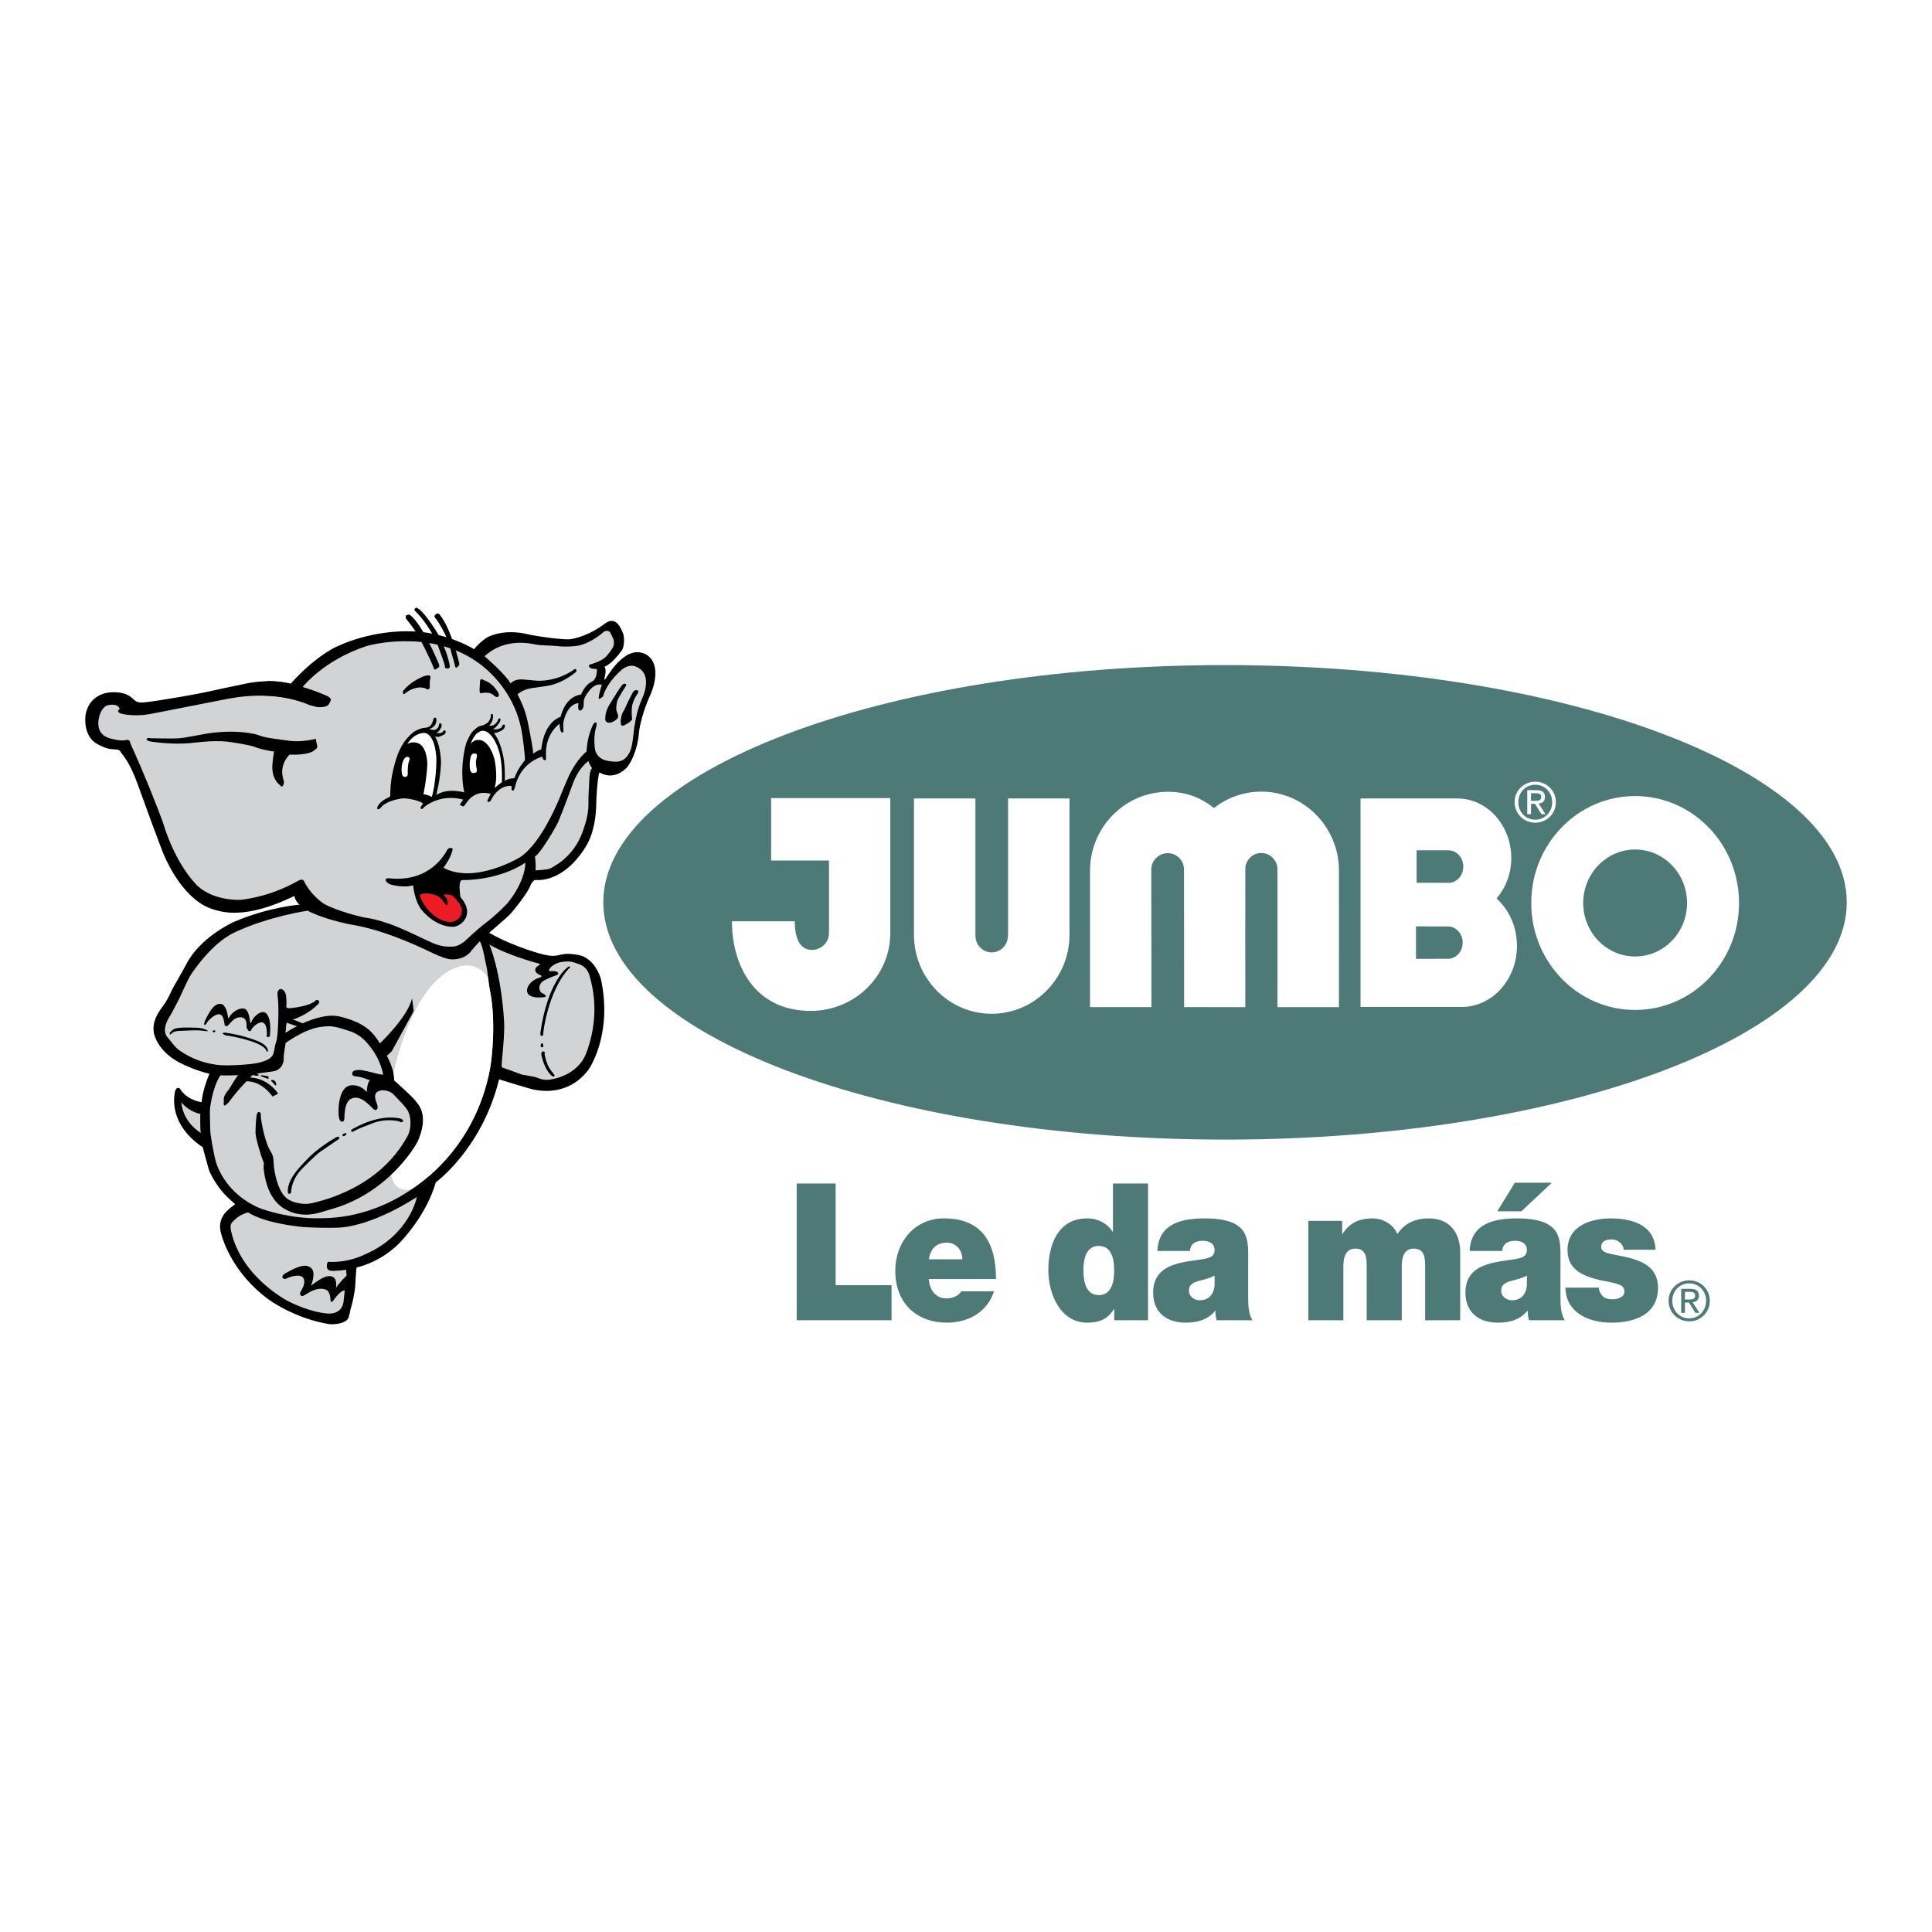
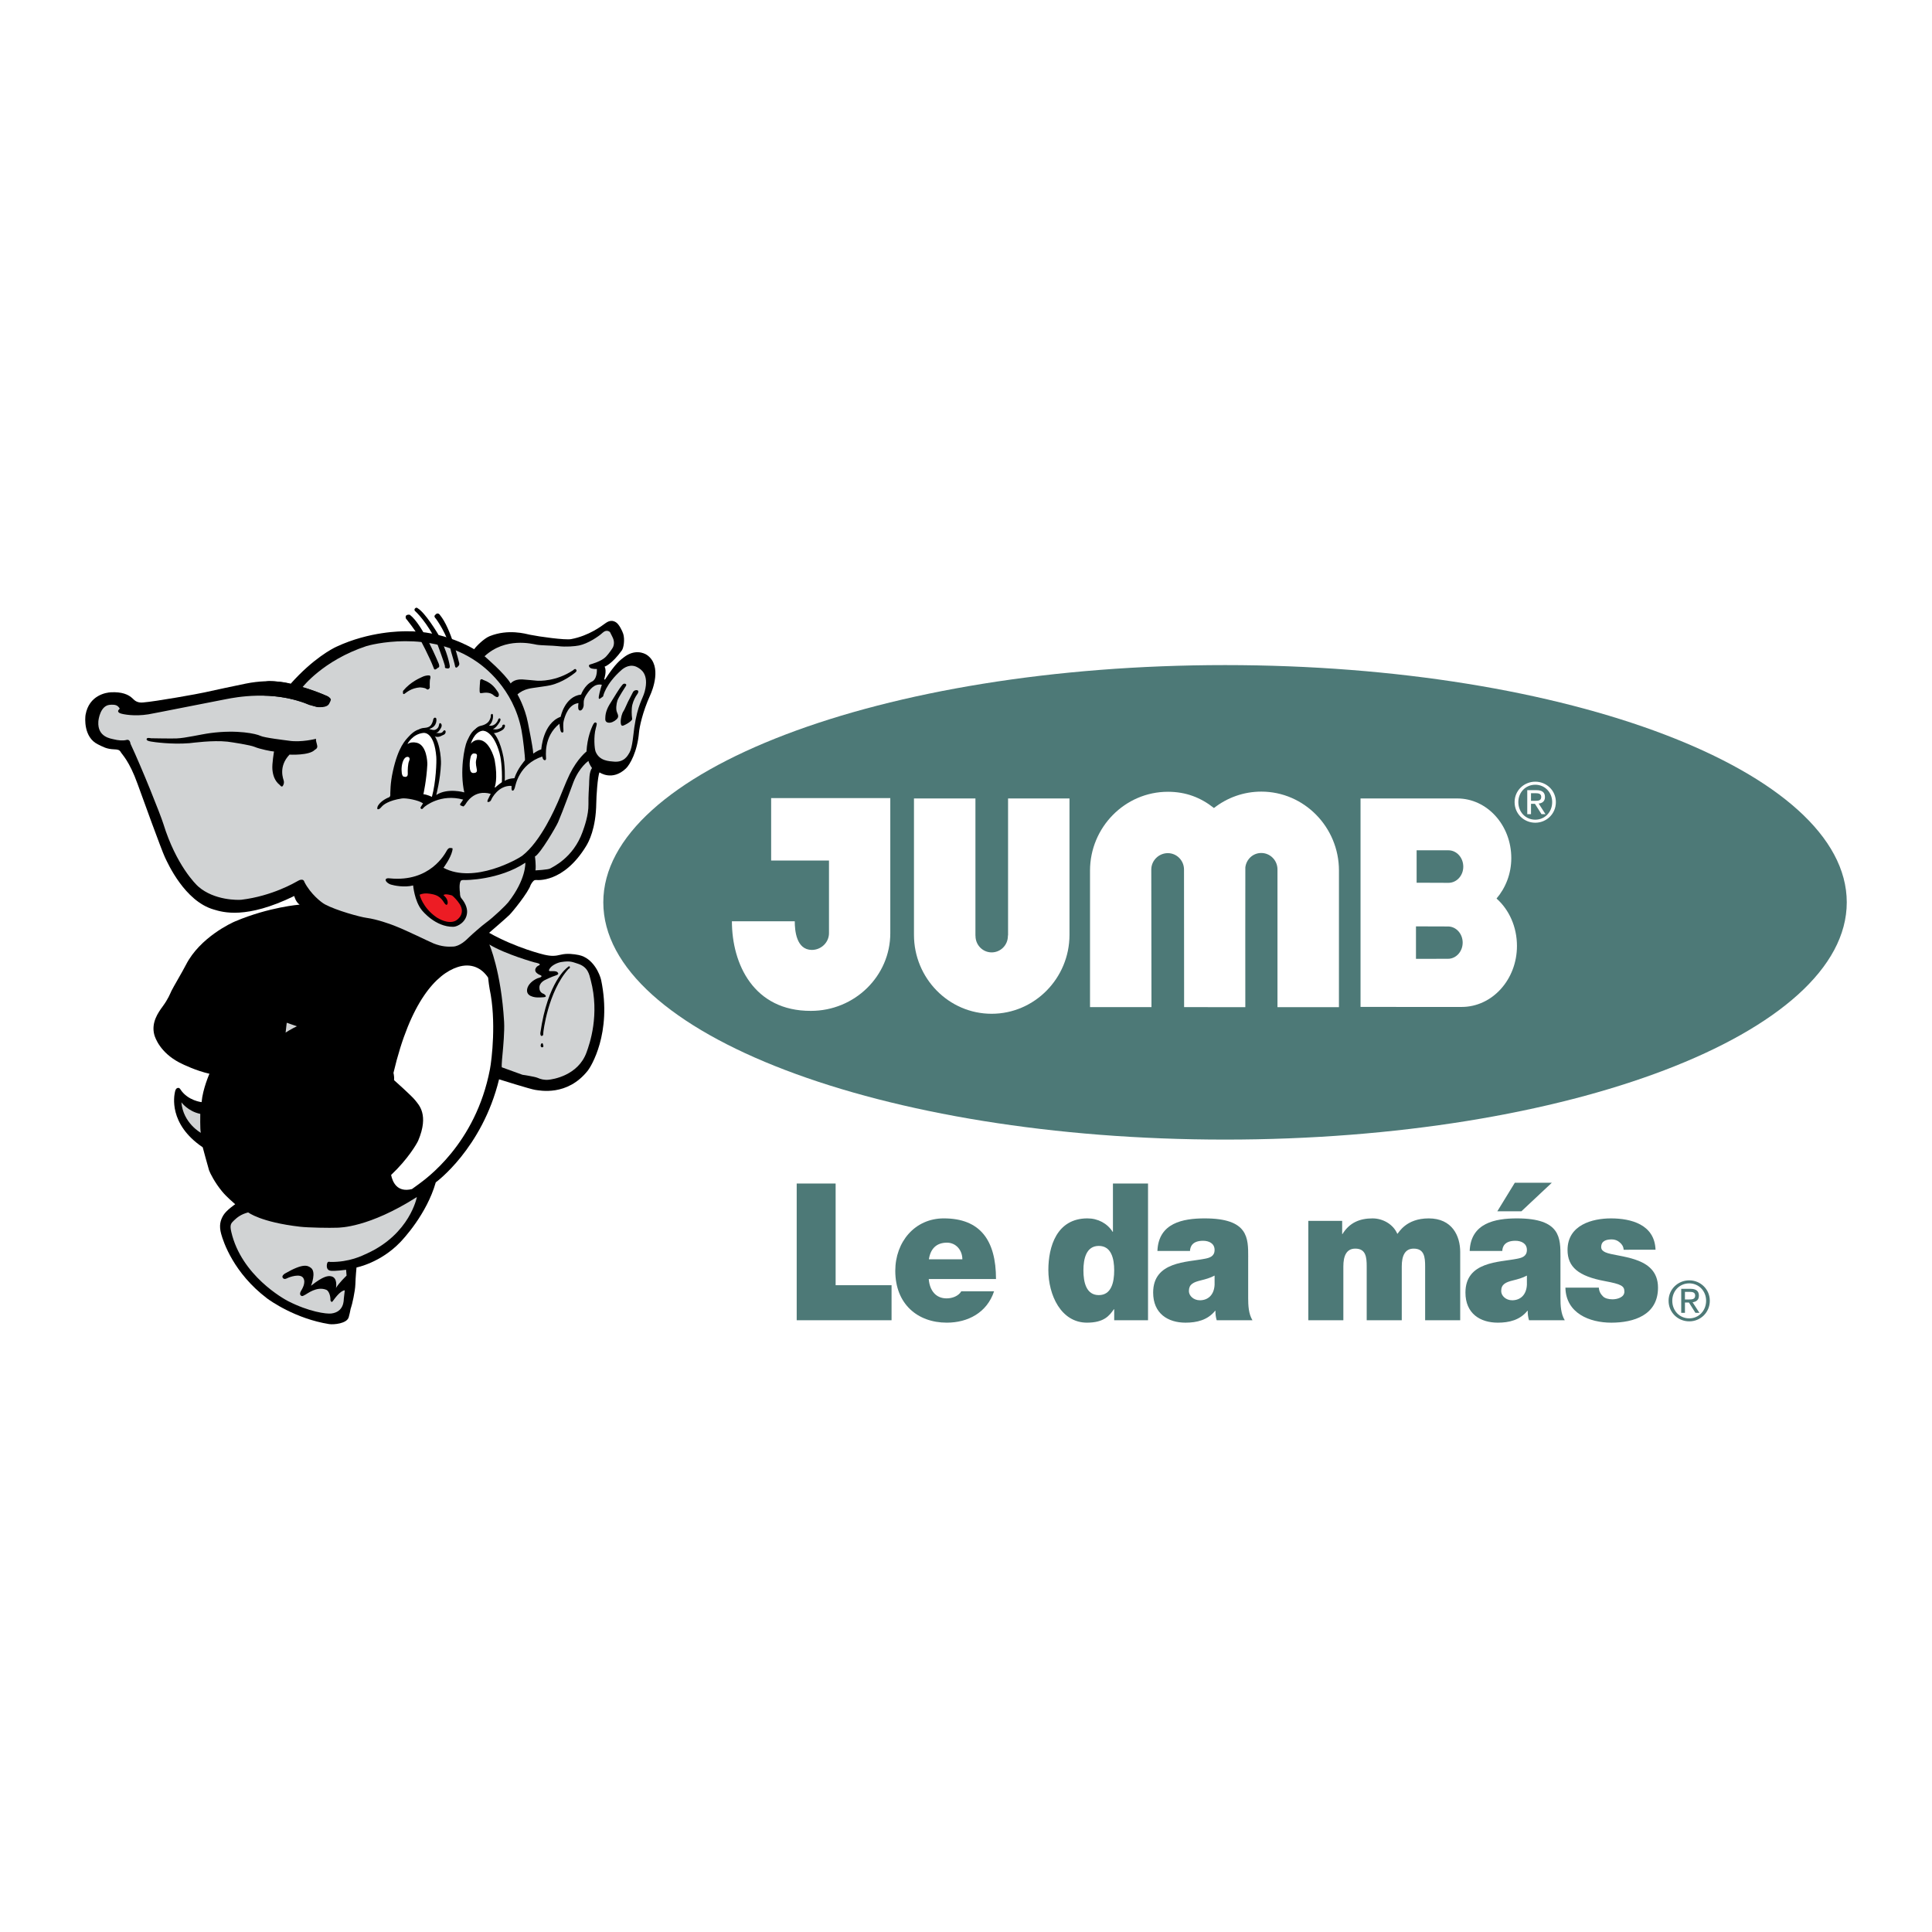
<svg xmlns="http://www.w3.org/2000/svg" version="1.0" id="Layer_1" x="0px" y="0px" width="192.756px" height="192.756px" viewBox="0 0 192.756 192.756" enable-background="new 0 0 192.756 192.756" xml:space="preserve">
  <g>
    <polygon fill-rule="evenodd" clip-rule="evenodd" fill="#FFFFFF" points="0,0 192.756,0 192.756,192.756 0,192.756 0,0  " />
    <polygon fill-rule="evenodd" clip-rule="evenodd" fill="#4D7977" points="79.487,131.721 88.951,131.721 88.951,128.225    83.371,128.225 83.371,118.08 79.487,118.08 79.487,131.721  " />
    <path fill-rule="evenodd" clip-rule="evenodd" fill="#4D7977" d="M92.676,125.641c0.159-1.066,0.764-1.66,1.803-1.66   c0.899,0,1.536,0.746,1.536,1.66H92.676L92.676,125.641L92.676,125.641z M99.371,127.611c0-3.859-1.569-6.053-5.208-6.053   c-2.895,0-4.841,2.35-4.841,5.232c0,3.303,2.213,5.172,5.142,5.172c2.086,0,4.005-0.986,4.715-3.131H95.91   c-0.281,0.477-0.896,0.709-1.465,0.709c-1.096,0-1.694-0.805-1.784-1.93H99.371L99.371,127.611z" />
    <path fill-rule="evenodd" clip-rule="evenodd" fill="#4D7977" d="M114.538,118.08h-3.5v4.814h-0.033   c-0.531-0.842-1.466-1.336-2.511-1.336c-3.068,0-3.899,2.826-3.899,5.152c0,2.484,1.255,5.252,3.852,5.252   c1.711,0,2.241-0.705,2.682-1.334h0.035v1.092h3.375V118.08L114.538,118.08L114.538,118.08z M111.163,126.746   c0,1.189-0.282,2.467-1.534,2.467c-1.255,0-1.536-1.277-1.536-2.467c0-1.164,0.281-2.441,1.536-2.441   C110.881,124.305,111.163,125.582,111.163,126.746L111.163,126.746z" />
    <path fill-rule="evenodd" clip-rule="evenodd" fill="#4D7977" d="M121.18,128.186c-0.052,1.027-0.673,1.543-1.466,1.543   c-0.635,0-1.097-0.455-1.097-0.914c0-0.668,0.407-0.879,1.185-1.07c0.476-0.115,0.954-0.248,1.378-0.48V128.186L121.18,128.186   L121.18,128.186z M124.533,125.434c0-1.91,0.039-3.875-4.345-3.875c-2.172,0-4.607,0.457-4.712,3.248h3.25   c0.019-0.422,0.228-1.014,1.307-1.014c0.565,0,1.146,0.246,1.146,0.914c0,0.629-0.475,0.783-0.953,0.875   c-1.784,0.365-5.176,0.25-5.176,3.381c0,2.086,1.47,3,3.23,3c1.135,0,2.209-0.262,2.953-1.184h0.035   c-0.019,0.27,0.037,0.672,0.123,0.941h3.567c-0.388-0.635-0.427-1.475-0.427-2.219V125.434L124.533,125.434z" />
    <path fill-rule="evenodd" clip-rule="evenodd" fill="#4D7977" d="M130.53,131.721h3.496v-5.369c0-1.033,0.301-1.777,1.187-1.777   c1.058,0,1.143,0.842,1.143,1.777v5.369h3.498v-5.369c0-1.033,0.301-1.777,1.185-1.777c1.062,0,1.147,0.842,1.147,1.777v5.369   h3.499v-6.805c0-1.605-0.796-3.357-3.146-3.357c-2.277,0-2.982,1.432-3.125,1.547c-0.423-0.994-1.483-1.547-2.474-1.547   c-1.271,0-2.294,0.416-3.001,1.561h-0.031v-1.316h-3.377V131.721L130.53,131.721z" />
    <path fill-rule="evenodd" clip-rule="evenodd" fill="#4D7977" d="M154.829,118h-3.694l-1.747,2.85h2.402L154.829,118L154.829,118   L154.829,118z M152.339,128.186c-0.053,1.027-0.67,1.543-1.471,1.543c-0.632,0-1.093-0.455-1.093-0.914   c0-0.668,0.408-0.879,1.183-1.07c0.478-0.115,0.955-0.248,1.381-0.48V128.186L152.339,128.186L152.339,128.186z M155.689,125.434   c0-1.91,0.038-3.875-4.34-3.875c-2.175,0-4.61,0.457-4.719,3.248h3.253c0.018-0.422,0.227-1.014,1.307-1.014   c0.563,0,1.148,0.246,1.148,0.914c0,0.629-0.479,0.783-0.958,0.875c-1.777,0.365-5.173,0.25-5.173,3.381c0,2.086,1.465,3,3.231,3   c1.131,0,2.208-0.262,2.951-1.184h0.035c-0.018,0.27,0.037,0.672,0.127,0.941h3.565c-0.391-0.635-0.429-1.475-0.429-2.219V125.434   L155.689,125.434z" />
    <path fill-rule="evenodd" clip-rule="evenodd" fill="#4D7977" d="M165.173,124.688c-0.089-2.541-2.475-3.129-4.453-3.129   c-1.838,0-4.326,0.646-4.326,3.148c0,1.699,1.077,2.621,3.744,3.113c1.625,0.305,1.927,0.48,1.927,1.051   c0,0.574-0.725,0.762-1.188,0.762c-0.423,0-0.76-0.111-0.935-0.281c-0.262-0.25-0.407-0.537-0.425-0.883h-3.336   c0.052,2.561,2.418,3.494,4.576,3.494c2.223,0,4.662-0.74,4.662-3.494c0-1.625-1.025-2.365-2.194-2.771   c-1.161-0.416-2.487-0.494-3.069-0.762c-0.194-0.096-0.406-0.229-0.406-0.512c0-0.654,0.562-0.768,1.06-0.768   c0.286,0,0.567,0.096,0.778,0.289c0.225,0.174,0.387,0.418,0.404,0.742H165.173L165.173,124.688z" />
    <path fill-rule="evenodd" clip-rule="evenodd" fill="#4D7977" d="M122.228,66.356c34.252,0,62.024,10.596,62.024,23.67   c0,13.075-27.772,23.671-62.024,23.671c-34.258,0-62.036-10.596-62.036-23.671C60.192,76.952,87.969,66.356,122.228,66.356   L122.228,66.356z" />
    <path fill-rule="evenodd" clip-rule="evenodd" fill="#FFFFFF" d="M91.187,93.269V79.662h6.132v13.607   c-0.007,0.035,0.007,0.081,0.007,0.115c0,0.902,0.721,1.636,1.611,1.636c0.896,0,1.62-0.733,1.62-1.636   c0-0.034,0.018-0.08,0.018-0.115V79.662h6.128v13.607c0,4.331-3.488,7.875-7.77,7.875C94.654,101.145,91.187,97.6,91.187,93.269   L91.187,93.269z" />
    <path fill-rule="evenodd" clip-rule="evenodd" fill="#FFFFFF" d="M124.246,100.486l-6.107-0.006c0,0-0.01-13.691-0.01-13.726   c0-0.902-0.725-1.636-1.616-1.636c-0.894,0-1.649,0.734-1.649,1.636c0,0.034,0.019,13.726,0.019,13.726h-6.132v-13.61   c0-4.33,3.488-7.874,7.771-7.874c1.795,0,3.274,0.574,4.595,1.62c1.307-1.025,2.945-1.636,4.725-1.636   c4.275,0,7.746,3.551,7.746,7.875l-0.002,13.631h-6.132c0,0,0-13.711,0-13.745c0-0.906-0.729-1.638-1.619-1.638   c-0.826,0-1.486,0.625-1.587,1.431C124.236,86.6,124.246,100.486,124.246,100.486L124.246,100.486z" />
    <path fill-rule="evenodd" clip-rule="evenodd" fill="#FFFFFF" d="M149.31,89.646c0.902-1.06,1.472-2.468,1.472-4.035   c0-3.286-2.413-5.949-5.39-5.949h-9.651v20.799l10.089,0.002c3.046,0,5.517-2.723,5.517-6.089   C151.346,92.465,150.562,90.758,149.31,89.646L149.31,89.646L149.31,89.646z M144.468,95.659l-3.196,0.005v-3.24l3.196,0.01   c0.806,0,1.463,0.721,1.463,1.61C145.931,94.936,145.273,95.659,144.468,95.659L144.468,95.659L144.468,95.659z M144.509,88.081   l-3.172-0.012v-3.235h3.172c0.818,0,1.483,0.729,1.483,1.634C145.992,87.368,145.327,88.081,144.509,88.081L144.509,88.081z" />
-     <path fill-rule="evenodd" clip-rule="evenodd" fill="#FFFFFF" d="M163.137,79.423c-5.727,0-10.364,4.774-10.364,10.673   c0,5.892,4.638,10.667,10.364,10.667s10.367-4.776,10.367-10.667C173.504,84.197,168.863,79.423,163.137,79.423L163.137,79.423   L163.137,79.423z M163.137,95.429c-2.858,0-5.181-2.393-5.181-5.333c0-2.952,2.322-5.339,5.181-5.339   c2.863,0,5.182,2.387,5.182,5.339C168.318,93.036,166,95.429,163.137,95.429L163.137,95.429z" />
    <path fill-rule="evenodd" clip-rule="evenodd" fill="#FFFFFF" d="M151.112,80.026c0,1.175,0.938,2.057,2.063,2.057   c1.117,0,2.055-0.882,2.055-2.057c0-1.157-0.938-2.037-2.055-2.037C152.051,77.99,151.112,78.869,151.112,80.026L151.112,80.026   L151.112,80.026z M151.484,80.026c0-0.979,0.732-1.733,1.691-1.733c0.949,0,1.686,0.755,1.686,1.733c0,1-0.736,1.754-1.686,1.754   C152.217,81.781,151.484,81.026,151.484,80.026L151.484,80.026L151.484,80.026z M152.376,81.229h0.373v-1.03h0.393l0.655,1.03   h0.397l-0.682-1.058c0.354-0.036,0.628-0.22,0.628-0.65c0-0.458-0.268-0.685-0.84-0.685h-0.925V81.229L152.376,81.229   L152.376,81.229z M152.749,79.139h0.49c0.258,0,0.53,0.051,0.53,0.366c0,0.38-0.3,0.394-0.63,0.394h-0.391V79.139L152.749,79.139z" />
    <path fill-rule="evenodd" clip-rule="evenodd" fill="#4D7977" d="M166.475,129.775c0,1.176,0.939,2.057,2.062,2.057   c1.118,0,2.051-0.881,2.051-2.057c0-1.15-0.933-2.035-2.051-2.035C167.414,127.74,166.475,128.625,166.475,129.775L166.475,129.775   L166.475,129.775z M166.844,129.775c0-0.98,0.732-1.734,1.693-1.734c0.944,0,1.683,0.754,1.683,1.734   c0,1.002-0.738,1.758-1.683,1.758C167.576,131.533,166.844,130.777,166.844,129.775L166.844,129.775L166.844,129.775z    M167.737,130.98h0.371v-1.029h0.396l0.648,1.029h0.399l-0.684-1.055c0.356-0.041,0.633-0.225,0.633-0.652   c0-0.459-0.271-0.686-0.842-0.686h-0.923V130.98L167.737,130.98L167.737,130.98z M168.108,128.889h0.493   c0.252,0,0.527,0.051,0.527,0.367c0,0.377-0.302,0.393-0.633,0.393h-0.388V128.889L168.108,128.889z" />
    <path fill-rule="evenodd" clip-rule="evenodd" fill="#FFFFFF" d="M82.708,93.101v-7.246h-5.771v-6.23h11.888v13.476   c0,4.284-3.557,7.754-7.918,7.754c-5.701,0.025-7.884-4.663-7.884-8.939h6.271c0,0.921,0.151,2.846,1.701,2.858   C81.931,94.774,82.708,94.026,82.708,93.101L82.708,93.101z" />
    <path fill-rule="evenodd" clip-rule="evenodd" d="M23.465,120.148c0,0-0.863,0.58-1.172,1.084   c-0.311,0.512-0.454,1.049-0.228,1.873c0.228,0.832,1.253,3.908,4.572,6.43c0.312,0.234,2.831,2.033,6.201,2.57   c0.453,0.072,1.772-0.049,1.952-0.682c0.178-0.635,0.162-0.812,0.246-1.012c0.079-0.195,0.401-1.578,0.419-2.281   c0.017-0.691,0.114-1.674,0.114-1.674s2.376-0.453,4.362-2.52c0.275-0.287,2.638-2.785,3.546-5.973c0,0,4.622-3.352,6.315-10.279   c0,0,3.188,1.004,3.611,1.055c0.419,0.049,3.19,0.68,5.253-1.938c0.267-0.334,2.425-3.709,1.321-9.018   c-0.113-0.529-0.768-2.21-2.246-2.502c-0.48-0.095-1.156-0.183-1.755-0.035c-0.605,0.15-0.98,0.165-1.693,0   c0,0-2.768-0.648-5.484-2.179c0,0,1.741-1.496,2.033-1.792c0.293-0.288,1.875-2.228,2.115-2.992c0,0,0.136-0.267,0.3-0.413   c0.087-0.074,0.183-0.074,0.272-0.074c0,0,2.682,0.358,4.96-3.384c0.244-0.399,0.977-1.723,1.012-4.294   c0.005-0.617,0.129-2.641,0.322-3.059c0,0,1.269,0.91,2.636-0.389c0.394-0.373,1.142-1.677,1.303-3.582   c0.043-0.52,0.347-2.036,1.125-3.744c0.186-0.405,1.218-2.895-0.31-3.984c-0.324-0.23-1.253-0.604-2.312,0.209   c-0.345,0.267-0.845,0.601-1.903,2.246l-0.067-0.067c0,0,0.278-0.825,0.035-1.232c0,0,0.698-0.21,1.727-1.632   c0.18-0.247,0.308-1.104,0.13-1.654c-0.096-0.294-0.41-0.943-0.716-1.139c-0.312-0.199-0.637-0.211-1.043,0.079   c-0.407,0.292-1.643,1.255-3.436,1.595c-0.59,0.114-3.173-0.243-4.116-0.438c-0.409-0.085-2.149-0.604-4.017,0.145   c-0.542,0.217-1.317,0.979-1.545,1.303c0,0-2.98-1.891-6.884-1.791c-0.338,0.008-3.516-0.017-6.867,1.546   c-0.384,0.178-2.313,1.172-4.555,3.69c0,0-1.759-0.566-4.493-0.013c-0.528,0.106-3.563,0.747-4.113,0.877   c-0.556,0.131-4.875,0.907-6.143,1.004c-0.555,0.043-0.802-0.185-1.003-0.384c-0.438-0.439-1.122-0.686-2.181-0.634   c-0.431,0.021-2.171,0.258-2.529,2.242c-0.056,0.323-0.204,2.245,1.225,2.949c0.549,0.267,0.869,0.473,1.646,0.502   c0.284,0.012,0.508,0.029,0.637,0.27c0.131,0.244,0.858,0.881,1.687,3.196c0.42,1.183,2.42,6.675,2.718,7.29   c0.292,0.62,1.971,4.381,4.868,5.222c0.909,0.273,3.221,1.002,8.037-1.346c0,0,0.145,0.6,0.539,0.861c0,0-3.011,0.228-6.414,1.661   c-0.367,0.151-3.528,1.606-4.926,4.34c-0.38,0.741-1.288,2.262-1.448,2.605c-0.163,0.34-0.312,0.781-0.883,1.562   c-0.425,0.58-1.154,1.592-0.828,2.814c0.093,0.34,0.601,1.77,2.491,2.768c0.456,0.236,1.708,0.828,3.01,1.123   c0,0-0.669,1.512-0.781,2.832c0,0-1.335-0.135-2.083-1.223c0,0-0.101-0.229-0.28-0.197c-0.176,0.033-0.261,0.18-0.307,0.461   c-0.049,0.271-0.683,3.123,2.781,5.463c0,0,0.538,2.002,0.632,2.295c0.1,0.293,0.592,1.254,1.291,2.098   C22.644,119.463,23.271,119.953,23.465,120.148L23.465,120.148z" />
    <path fill-rule="evenodd" clip-rule="evenodd" fill="#D1D3D4" d="M19.982,111.131c0,0-0.03,1.578,0.053,1.889   c0,0-1.76-0.961-1.938-3.041C18.097,109.979,18.764,110.887,19.982,111.131L19.982,111.131z" />
    <path fill-rule="evenodd" clip-rule="evenodd" fill="#D1D3D4" d="M48.824,94.234c0,0,1.175,2.678,1.471,7.708   c0.055,0.977-0.097,2.545-0.131,2.941c-0.036,0.391-0.135,1.303-0.101,1.6l2.063,0.748c0,0,1.213,0.176,1.507,0.305   c0.292,0.131,0.653,0.23,1.073,0.193c0.425-0.033,2.961-0.408,3.807-2.719c0.32-0.873,1.334-3.77,0.423-7.225   c-0.152-0.574-0.259-1.332-1.349-1.657c-0.443-0.131-0.667-0.293-1.594-0.146c-0.381,0.062-0.896,0.31-1.106,0.6   c-0.212,0.291-0.133,0.33,0.177,0.309c0.31-0.018,0.471,0.05,0.471,0.05s0.406,0.228-0.065,0.373   c-0.47,0.149-1.022,0.427-1.022,0.427s-0.716,0.273-0.623,0.893c0,0-0.015,0.389,0.441,0.535c0,0,0.458,0.299-0.048,0.328   c-0.502,0.033-0.78,0.033-1.059-0.051c-0.275-0.078-0.644-0.254-0.57-0.746c0.084-0.49,0.556-0.895,1.059-1.105   c0,0,0.604-0.131,0.294-0.292c0,0-0.926-0.306-0.359-0.88l0.198-0.117c0,0,0.22-0.08-0.083-0.194   c-0.196-0.071-0.339-0.084-0.339-0.084S50.419,95.209,48.824,94.234L48.824,94.234z" />
-     <path fill-rule="evenodd" clip-rule="evenodd" fill="#D1D3D4" d="M23.79,107.273c0,0-1.547,0.047-1.789,0.014   c0,0-0.684,0.834-1.026,3.127c-0.085,0.584,0.016,1.969,0,2.295c-0.019,0.326,0.33,2.439,0.602,3.338   c0.157,0.508,1.138,3.121,4.264,4.459c0.52,0.221,3.188,1.104,6.021,1.039c0.879-0.021,5.242,0.129,9.893-3.387   c0.644-0.486,5.695-3.967,7.128-11.486c0.177-0.938,0.651-4.785-0.032-8.002c-0.102-0.49-0.215-1.892-0.31-2.216   c-0.098-0.325-0.357-2.118-0.684-2.54c0,0-0.699,0.766-0.845,0.963c-0.147,0.194-0.686,0.86-1.938,0.841   c-0.454,0-1.242-0.312-1.885-0.618c-0.523-0.24-4.365-2.196-7.91-2.811c-0.814-0.138-3.029-0.618-4.591-1.429   c0,0-3.807,0.55-7.159,2.11c-0.528,0.246-2.212,1.01-4.393,4.135c-0.432,0.621-1.089,2.244-1.348,2.715   c-0.262,0.477-0.606,1.203-0.867,1.609c-0.259,0.41-0.76,1.352-0.242,2.021c0.523,0.664,0.871,1.072,1.003,1.174   c0.126,0.096,1.617,1.363,4.156,1.639c0.681,0.076,3.176,0,4.148-0.275c0.399-0.111,1.163-0.34,1.31-0.928   c0.148-0.586,0.144-0.848,0.223-1.01c0.079-0.16,0.174-0.715,0.206-1.385c0.036-0.664,0.117-2.225-0.032-3.365   c-0.042-0.324,0.05-0.553,0.26-0.619c0.213-0.064,0.555,0.211,0.602,0.764c0.049,0.557,0.016,0.896,0.016,0.896   s-0.115,0.293,0.376,0.248c0.485-0.051,1.854-0.215,2.458-0.686c0,0,0.209-0.229,0.357-0.098c0.146,0.129,0.132,0.242-0.083,0.436   c-0.211,0.199-0.974,0.982-2.538,1.518c-0.277,0.088-0.538,0.064-0.552,0.406c-0.02,0.34-0.097,0.859-0.097,0.859   s1.528-1.055,3.367-1.512c0.36-0.088,1.172-0.273,1.953-0.111c0.779,0.164,1.823,0.549,2.228,0.812   c0.406,0.262,1.087,0.537,2.071,2.213c0.556,0.969,1.299,2.395,1.2,3.338c0,0,1.776,1.576,2.117,2.016   c0.339,0.439,1.396,1.418,0.292,4.02c-0.263,0.615-3.159,5.436-8.983,6.928c-0.616,0.16-2.441,1.016-4.363-0.127   c-0.621-0.367-1.723-1.299-2.047-3.809c-0.09-0.678,0.097-0.57-0.083-0.977c-0.179-0.408-0.748-2.273-0.748-2.797   s0.047-1.562,0.144-1.873c0,0,0.05-0.242,0.231-0.191c0.179,0.043,0.161,0.275,0.148,0.387c-0.019,0.115,0.272,2.086,0.809,3.225   c0.19,0.395,0.459,0.582,0.474,1.41c0.015,0.832,0.406,3,1.416,3.662c0.449,0.299,1.543,0.686,2.701,0.332   c0.479-0.156,6.397-1.32,9.261-6.66c0.399-0.744,0.355-1.984-0.052-2.584c-0.406-0.604-1.268-1.418-1.43-1.598   c-0.164-0.178-0.961-0.553-1.529-0.209c-0.26,0.156-0.359,0.488-0.079,1.15c0,0,0.207,0.508-0.018,0.639   c-0.228,0.127-0.361-0.131-0.602-0.34c-0.246-0.215-1.11-1.205-1.987-0.717c-0.304,0.168-0.587,0.631-0.618,1.787   c0,0,0.031,0.471-0.199,0.471c-0.225,0-0.29-0.158-0.355-0.471c-0.067-0.309-0.147-2.717,0.992-3.105   c0.371-0.127,1.202-0.102,1.789,0.633c0,0,0.034-1.01,0.326-1.172c0,0-0.912-0.406-1.464-0.406c0,0-0.36-0.035-0.31-0.307   c0.048-0.279,0.292-0.311,0.669-0.33c0.372-0.018,1.644,0.33,1.821,0.379c0.181,0.047,0.601,0.094,0.601,0.094   s-0.194-1.348-1.217-2.684c-0.229-0.293-0.899-1.285-2.164-1.676c-0.359-0.109-1.404-0.508-2.117-0.473   c-0.928,0.041-1.367,0.168-2.1,0.455c-0.733,0.295-1.837,0.979-2.132,1.203c0,0-0.226,1.238-0.197,1.516   c0.034,0.277-0.095,1.205-1.12,1.334c-1.024,0.131-1.805,0.242-1.934,0.312c0,0-1.32,1.25-2.395,2.715c0,0-0.537,0.668-0.537,0.207   c0-0.451,0.017-0.615,0.017-0.615s0.112-0.391,0.359-0.65C22.946,108.611,23.53,107.436,23.79,107.273L23.79,107.273z" />
    <path fill-rule="evenodd" clip-rule="evenodd" d="M29.047,118.928c0,0-0.008-1.004,0.829-2.035   c0.233-0.289,1.644-1.693,2.101-2.002c0.454-0.312,1.677-1.143,1.677-1.143s0.292-0.16,0.195-0.271   c-0.1-0.119-0.212-0.068-0.438,0.066c-0.231,0.125-1.923,1.152-2.836,2.195c-0.276,0.318-1.723,1.588-1.853,2.912   c0,0-0.065,0.455,0.115,0.455C29.014,119.105,29.029,119.008,29.047,118.928L29.047,118.928z" />
    <path fill-rule="evenodd" clip-rule="evenodd" d="M34.188,113.295c0,0-0.129-0.061,0.101-0.18c0.225-0.113,0.373-0.045,0.225,0.098   C34.369,113.357,34.289,113.408,34.188,113.295L34.188,113.295z" />
    <path fill-rule="evenodd" clip-rule="evenodd" d="M35.311,112.855c0,0-0.194,0.146-0.261,0.014   c-0.064-0.125,0.018-0.176,0.213-0.273c0.193-0.1,2.521-1.494,4.72-0.992c0,0,0.39,0.178,0.191,0.307   c-0.191,0.133-0.325-0.02-0.325-0.02s-1.236-0.385-2.696,0.186C36.59,112.291,35.717,112.617,35.311,112.855L35.311,112.855z" />
    <path fill-rule="evenodd" clip-rule="evenodd" d="M26.624,103.207c0,0,0.077-1.104-0.463-1.205   c-0.242-0.043-0.74,0.221-1.059,0.662c0,0-0.04,0.318-0.303,0.18c0,0-0.2-0.221-0.2-0.4c0-0.182,0.06-0.861-0.479-0.939   c-0.542-0.08-0.844,0.234-1.145,0.557c-0.298,0.324-0.259,0.34-0.44,0.305c-0.184-0.045-0.121-0.223-0.159-0.363   c-0.042-0.143-0.081-0.699-0.442-0.801c-0.361-0.1-1,0.42-1.264,0.781c0,0-0.138,0.324-0.256,0.279   c-0.122-0.039,0.021-0.422,0.196-0.742c0.185-0.318,0.689-1.49,1.462-1.359c0.46,0.076,0.666,1.041,0.685,1.443   c0,0,0.061-0.006,0.139-0.164c0.08-0.156,0.723-0.953,1.485-0.801c0.399,0.082,0.541,0.965,0.582,1.385c0,0,0.062,0.143,0.14-0.121   c0.077-0.262,0.68-1.021,1.242-0.922c0.241,0.043,0.759,0.5,0.582,2.324c0,0-0.021,0.199-0.183,0.158   C26.583,103.424,26.578,103.424,26.624,103.207L26.624,103.207z" />
    <path fill-rule="evenodd" clip-rule="evenodd" d="M26.735,104.834c0,0,0.049-0.586-1.189-1.027c-0.249-0.09-1.4-0.551-3.092-0.781   c0,0-0.42,0-0.161,0.164c0.259,0.166,0.422,0.133,0.422,0.133s3.241,0.504,3.812,1.41   C26.527,104.732,26.688,105.109,26.735,104.834L26.735,104.834z" />
    <path fill-rule="evenodd" clip-rule="evenodd" d="M21.334,103.012c0,0-0.319-0.191,0.064-0.211   C21.578,102.787,21.466,102.996,21.334,103.012L21.334,103.012z" />
    <path fill-rule="evenodd" clip-rule="evenodd" d="M20.716,102.832c0,0-0.306-0.26-1.094-0.295c-0.778-0.031-1.964-0.061-2.292,0.15   c-0.251,0.16-0.437,0.338-0.388,0.467c0.046,0.135,0.081,0.035,0.163-0.029c0.078-0.062,0.196-0.26,0.88-0.277   c0.682-0.016,1.673-0.109,2.306,0C20.291,102.848,20.857,102.93,20.716,102.832L20.716,102.832z" />
    <path fill-rule="evenodd" clip-rule="evenodd" fill="#D1D3D4" d="M60.172,69.478c0,0,0.217-1.205,1.842-2.641   c0.25-0.217,0.912-0.676,1.644-0.225c0.209,0.134,1.139,0.586,0.666,2.379c-0.213,0.797-0.698,1.267-1.041,3.597   c-0.091,0.611-0.177,1.965-0.471,2.487c-0.169,0.292-0.521,1.009-1.563,0.913c-0.47-0.046-1.435-0.052-1.823-0.993   c-0.12-0.289-0.214-1.519,0.018-2.345c0.12-0.445,0.128-0.489,0.015-0.553c-0.113-0.065-0.223,0.046-0.34,0.311   c-0.114,0.255-0.523,1.15-0.605,2.572c0,0-0.892,0.681-1.674,2.261c-0.396,0.803-0.958,2.294-1.19,2.796   c-0.229,0.505-1.674,3.906-3.56,5.352c-0.379,0.29-4.784,2.831-7.844,1.191c0,0,0.699-0.93,0.875-1.675   c0.076-0.32,0.015-0.278-0.112-0.296c-0.131-0.011-0.257-0.046-0.438,0.265c-0.176,0.305-1.663,3.155-5.665,2.762   c0,0-0.357-0.062-0.42,0.099c-0.068,0.166,0.21,0.424,0.518,0.52c0.311,0.098,1.37,0.311,2.214,0.085c0,0,0.134,1.546,0.846,2.439   c0.095,0.125,1.385,1.709,3.157,1.688c0.41,0,1.333-0.469,1.38-1.445c0.016-0.279-0.063-0.794-0.566-1.399   c-0.172-0.202-0.133-0.504-0.147-0.584c-0.02-0.084-0.117-0.961,0.112-1.19c0,0,0.13-0.063,0.277-0.049   c0.149,0.017,3.509,0.015,6.136-1.726c0,0,0.101,1.646-1.71,3.954c-0.206,0.263-1.397,1.435-2.247,2.054   c-0.352,0.255-1.366,1.137-1.661,1.428c-0.291,0.294-0.928,0.899-1.582,0.93c-0.531,0.029-1.136,0.012-1.947-0.31   c-0.528-0.215-2.62-1.27-3.973-1.794c-0.409-0.155-1.657-0.615-2.729-0.762c-0.633-0.083-2.997-0.729-4.15-1.347   c-0.36-0.192-1.418-1.025-2.038-2.219c0,0-0.044-0.223-0.238-0.238c-0.196-0.017-0.31,0.062-0.492,0.161   c-0.18,0.097-2.472,1.465-5.564,1.837c-0.324,0.035-2.686,0.082-4.282-1.302c-0.272-0.232-2.228-2.163-3.5-6.266   c-0.275-0.894-2.114-5.502-3.283-8.001c0,0-0.035-0.476-0.391-0.376c-0.359,0.101-0.895,0.034-1.221-0.051   c-0.328-0.083-1.691-0.214-1.594-1.771c0.016-0.263,0.209-1.581,1.122-1.679c0.264-0.024,0.651-0.048,0.864,0.18   c0.211,0.229,0.143,0.197,0.047,0.309c-0.097,0.115-0.097,0.257,0.164,0.36c0.259,0.097,1.397,0.322,2.797,0.097   c0.504-0.082,6.279-1.236,7.843-1.532c0.737-0.137,4.525-0.909,8.105,0.521c0,0,0.748,0.278,0.974,0.294   c0.228,0.013,0.604,0.013,0.751-0.294c0.146-0.31,0.259-0.504,0.259-0.504s0.212-0.164-0.114-0.31   c-0.322-0.148-1.562-0.665-2.457-0.864c0,0,2.052-2.681,6.379-4.114c0.317-0.108,6.311-1.728,11.032,1.564   c0.645,0.444,3.645,2.604,4.454,6.834c0.147,0.734,0.364,2.681,0.346,2.99c0,0-0.75,0.83-1.056,1.789c0,0-0.556,0-0.962,0.263   c0,0,0.082-1.663-0.229-2.814c-0.105-0.397-0.632-2.816-2.277-2.525c-0.662,0.121-0.975,0.763-1.255,1.366   c-0.276,0.604-0.747,3.028-0.276,5.125c0,0-1.649-0.486-2.798,0.26c0,0,0.406-1.529,0.471-3.089   c0.025-0.526-0.114-2.717-1.101-3.253c-0.383-0.205-1.077-0.62-2.104,0.499c-0.323,0.354-1.056,1.028-1.593,3.472   c-0.279,1.255-0.242,2.111-0.26,2.279c0,0,0.049,0.243-0.132,0.324c0,0-0.764,0.273-1.108,0.857c0,0-0.126,0.295-0.014,0.331   c0.112,0.03,0.227-0.053,0.391-0.245c0.161-0.197,0.698-0.635,2.033-0.832c0.405-0.056,1.644,0.163,2.098,0.491   c0,0-0.13,0.211-0.192,0.309c-0.067,0.098-0.1,0.177,0.012,0.242c0.114,0.065,0.18-0.065,0.277-0.162   c0.095-0.101,1.661-1.386,3.906-0.764l-0.195,0.292c0,0-0.212,0.213-0.049,0.294c0.162,0.077,0.278,0.097,0.278,0.097   s0.114-0.097,0.195-0.212c0.081-0.114,0.827-1.532,2.523-1.042c0,0-0.198,0.375-0.279,0.555c-0.083,0.176-0.064,0.274,0.031,0.259   c0.1-0.017,0.146-0.048,0.146-0.048s0.102-0.05,0.152-0.183c0.045-0.128,0.711-1.443,2.013-1.382l0.018,0.082   c0,0-0.047,0.376,0.083,0.393c0.13,0.018,0.176-0.117,0.243-0.311c0.062-0.194,0.39-2.309,2.732-3.092c0,0,0.033,0.179,0.099,0.276   c0.064,0.099,0.264,0.164,0.28-0.065c0.012-0.226-0.295-2.162,1.334-3.482c0,0,0.046,0.519,0.125,0.732   c0.086,0.213,0.262,0.18,0.278,0.019c0.014-0.165-0.081-0.638,0.034-1.074c0.114-0.439,0.457-1.613,1.463-1.737   c0,0-0.049,0.353-0.017,0.55c0.035,0.194,0.183,0.227,0.295,0.16c0.114-0.065,0.23-0.277,0.243-0.489   c0.016-0.208-0.084-0.519,0.259-1.042c0.345-0.519,0.785-1.152,1.55-1.009c0,0-0.232,0.731-0.295,1.14   c-0.067,0.409,0.115,0.246,0.212,0.179C60.06,69.574,60.172,69.478,60.172,69.478L60.172,69.478z" />
    <path fill-rule="evenodd" clip-rule="evenodd" d="M41.708,72.897c0,0,0.113-0.248,0.632-0.276c0.52-0.033,0.665-0.248,0.764-0.46   c0.1-0.21,0.132-0.434,0.132-0.434s0.129-0.248,0.292-0.052c0,0,0.18,0.779-0.7,1.054c0,0,0.311,0.116,0.486,0.103   c0.181-0.018,0.423-0.168,0.475-0.458c0.05-0.292,0.095-0.229,0.163-0.212c0.065,0.017,0.195,0.197,0.046,0.46   c-0.144,0.259-0.306,0.484-0.503,0.484c0,0,0.521,0.132,0.684-0.096c0,0,0.115-0.213,0.228-0.129   c0.115,0.081,0.049,0.372-0.161,0.435c-0.215,0.071-0.456,0.343-0.977,0.119C43.269,73.434,42.08,72.521,41.708,72.897   L41.708,72.897z" />
    <path fill-rule="evenodd" clip-rule="evenodd" d="M47.269,72.992c0,0,0.205-0.484,0.717-0.584c0.409-0.085,0.716-0.295,0.843-0.536   c0.136-0.246,0.152-0.425,0.136-0.509c0,0,0.03-0.177,0.162-0.127c0.13,0.048,0.078,0.876-0.345,1.15c0,0,0.538,0.183,0.879-0.487   c0,0,0.065-0.273,0.197-0.225c0.131,0.052,0.079,0.225-0.032,0.406c-0.111,0.181-0.407,0.604-0.653,0.648   c0,0,0.443,0.183,0.913-0.192c0,0,0-0.259,0.195-0.244c0.197,0.015,0.082,0.357-0.099,0.503c-0.181,0.146-0.715,0.406-1.09,0.343   C49.092,73.139,48.084,72.143,47.269,72.992L47.269,72.992z" />
    <path fill-rule="evenodd" clip-rule="evenodd" fill="#D1D3D4" d="M24.762,120.961c0,0,1.242,0.979,5.182,1.43   c0.803,0.094,2.992,0.129,3.676,0.098c0.292-0.01,3.157,0,7.972-3.061c0,0-0.683,3.678-4.979,5.633   c-0.468,0.213-1.725,0.875-3.677,0.844c0,0-0.229-0.096-0.293,0.131c-0.065,0.229-0.101,0.699,0.359,0.75   c0.452,0.045,1.333-0.078,1.529-0.1l0.047,0.584c0,0-0.763,0.723-1.058,1.234c0,0,0.21-1.02-0.473-1.166   c-0.303-0.064-0.764-0.049-2.016,0.943c0,0,0.571-1.398-0.034-1.805c-0.314-0.215-0.734-0.473-2.569,0.586   c0,0-0.343,0.207-0.23,0.404c0.113,0.197,0.296,0.148,0.493,0.045c0.192-0.096,1.252-0.484,1.562-0.012   c0.308,0.473-0.134,1.152-0.23,1.314c-0.099,0.168-0.13,0.361,0.017,0.459c0.146,0.094,0.243-0.018,0.421-0.098   c0.18-0.08,1.142-0.879,2.099-0.488c0.241,0.102,0.426,0.586,0.409,1.039c0,0,0.079,0.295,0.229,0.098   c0.146-0.191,0.729-1.055,1.202-1.088c0,0-0.082,0.666-0.097,0.846c-0.014,0.182,0.015,1.303-1.237,1.467   c-0.5,0.062-2.229-0.164-4.326-1.236c-0.403-0.207-4.655-2.543-5.663-6.902c-0.168-0.713-0.032-0.861,0.274-1.152   C23.66,121.465,24.033,121.152,24.762,120.961L24.762,120.961z" />
    <path fill-rule="evenodd" clip-rule="evenodd" d="M56.596,96.536c0,0-1.953,1.365-2.685,6.527c0,0-0.019,0.293,0.128,0.293   c0.147,0,0.179-0.166,0.163-0.262c-0.016-0.098,0.472-4.17,2.523-6.428c0,0,0.179-0.064,0.13-0.197   C56.805,96.338,56.693,96.439,56.596,96.536L56.596,96.536z" />
    <path fill-rule="evenodd" clip-rule="evenodd" d="M54.075,104.492c0,0-0.132,0-0.132-0.182c0-0.176,0.195-0.387,0.245-0.062   C54.187,104.248,54.298,104.492,54.075,104.492L54.075,104.492z" />
-     <path fill-rule="evenodd" clip-rule="evenodd" d="M54.009,105.227c0,0,0.243,1.398,1.024,2.094c0,0,0.18,0.148,0.258,0.053   c0.083-0.1,0.033-0.113-0.114-0.309c-0.145-0.193-0.632-0.648-0.846-1.904c0,0,0.1-0.26-0.128-0.26   C53.976,104.9,54.024,105.125,54.009,105.227L54.009,105.227z" />
    <path fill-rule="evenodd" clip-rule="evenodd" d="M31.534,73.709c0,0-1.494,0.39-2.73,0.189c-0.322-0.046-2.442-0.29-2.833-0.487   c-0.388-0.193-2.261-0.632-4.979-0.273c-0.952,0.126-2.489,0.504-3.382,0.535c-0.504,0.021-2.542-0.017-2.542-0.017   s-0.406-0.1-0.438,0.065c-0.035,0.165,0.178,0.211,0.424,0.261c0.243,0.048,2.065,0.309,3.839,0.165   c0.353-0.032,2.309-0.31,3.792-0.153c0.436,0.054,2.293,0.335,2.734,0.527c0.488,0.212,1.709,0.457,1.92,0.457   c0,0-0.211,1.219-0.162,1.788c0.049,0.568,0.224,1.154,0.748,1.561c0,0,0.179,0.262,0.293,0.081   c0.115-0.179,0.128-0.358,0.095-0.501c-0.029-0.15-0.586-1.397,0.571-2.62c0,0,1.986,0.114,2.538-0.489c0,0,0.28-0.113,0.229-0.388   C31.603,74.132,31.487,73.888,31.534,73.709L31.534,73.709z" />
    <path fill-rule="evenodd" clip-rule="evenodd" d="M63.169,69.02c0,0-0.375,0.733-0.524,1.012c-0.144,0.279-0.322,0.763-0.452,0.942   c-0.129,0.181-0.279,0.684-0.264,1.089c0.02,0.406,0.165,0.376,0.344,0.294c0.177-0.08,0.495-0.25,0.687-0.442   c0.114-0.119,0.13-0.13,0.097-0.322c-0.03-0.199-0.07-0.844,0.031-1.271c0.098-0.42,0.343-0.862,0.454-1.006   c0.116-0.145,0.228-0.375,0.064-0.441C63.443,68.811,63.254,68.894,63.169,69.02L63.169,69.02z" />
    <path fill-rule="evenodd" clip-rule="evenodd" d="M62.323,68.635c0,0-0.602,0.925-0.721,1.252c-0.11,0.326-0.176,0.893-0.043,1.182   c0.127,0.294,0.194,0.476-0.049,0.701c-0.242,0.231-0.569,0.374-0.832,0.327c-0.258-0.048-0.305-0.242-0.288-0.422   c0.012-0.181-0.017-0.653,0.419-1.383c0.44-0.731,1.074-1.726,1.156-1.806c0.083-0.081,0.195-0.342,0.425-0.264   C62.615,68.307,62.371,68.533,62.323,68.635L62.323,68.635z" />
    <path fill-rule="evenodd" clip-rule="evenodd" d="M42.879,68.618c0,0-0.031-0.745,0.048-0.91c0,0,0.076-0.29-0.087-0.318   c-0.164-0.033-0.522,0.043-0.707,0.143c-0.183,0.097-1.14,0.453-1.919,1.396c0,0-0.076,0.435,0.141,0.292   c0.217-0.141,0.663-0.576,1.552-0.641c-0.07,0.01,0.482-0.001,0.665,0.175C42.677,68.861,42.849,68.727,42.879,68.618   L42.879,68.618z" />
    <path fill-rule="evenodd" clip-rule="evenodd" d="M47.905,67.886c0,0-0.078,0.914-0.052,1.078c0.019,0.163,0.019,0.214,0.227,0.185   c0.208-0.033,0.803-0.143,1.193,0.238c0,0,0.281,0.234,0.412,0.139c0.13-0.099,0.124-0.325-0.057-0.552   c-0.171-0.229-0.484-0.806-1.407-1.138C48.221,67.835,47.984,67.647,47.905,67.886L47.905,67.886z" />
    <path fill-rule="evenodd" clip-rule="evenodd" fill="#FFFFFF" d="M46.992,75.401c0,0-0.195,0.535-0.11,1.284   c0,0,0.03,0.453,0.342,0.44c0.171-0.009,0.39-0.031,0.356-0.309c-0.036-0.277-0.162-0.636-0.066-1.024   c0.1-0.391,0.129-0.553-0.079-0.605C47.225,75.142,47.109,75.187,46.992,75.401L46.992,75.401z" />
    <path fill-rule="evenodd" clip-rule="evenodd" fill="#FFFFFF" d="M40.374,77.5c0,0,0.32,0.082,0.31-0.294   c-0.016-0.373,0.01-1.007,0.127-1.269c0.116-0.258,0.033-0.407-0.127-0.425c-0.167-0.014-0.377,0.097-0.522,0.573   c-0.148,0.472-0.099,1.072-0.031,1.224C40.193,77.451,40.193,77.479,40.374,77.5L40.374,77.5z" />
    <path fill-rule="evenodd" clip-rule="evenodd" fill="#FFFFFF" d="M40.649,74.229c0,0,0.485-0.991,1.594-1.107   c0.179-0.021,1.091,0.017,1.285,2.375c0.042,0.49-0.032,2.54-0.438,4.006c0,0-0.458-0.229-0.847-0.264c0,0,0.31-1.397,0.39-2.93   c0.018-0.291-0.061-1.993-1.073-2.209C41.216,74.025,40.926,74.064,40.649,74.229L40.649,74.229z" />
-     <path fill-rule="evenodd" clip-rule="evenodd" fill="#FFFFFF" d="M46.978,74.199c0,0,0.292-1.125,1.124-1.288   c0.252-0.051,1.156,0.145,1.738,2.23c0.096,0.328,0.281,1.379,0.234,2.895c0,0-0.57,0.409-0.654,0.537l-0.063-0.033   c0,0,0.34-0.826,0-2.685c-0.081-0.408-0.573-1.968-1.548-2.033C47.497,73.798,47.188,73.934,46.978,74.199L46.978,74.199z" />
+     <path fill-rule="evenodd" clip-rule="evenodd" fill="#FFFFFF" d="M46.978,74.199c0,0,0.292-1.125,1.124-1.288   c0.252-0.051,1.156,0.145,1.738,2.23c0.096,0.328,0.281,1.379,0.234,2.895c0,0-0.57,0.409-0.654,0.537l-0.063-0.033   c0,0,0.34-0.826,0-2.685c-0.081-0.408-0.573-1.968-1.548-2.033C47.497,73.798,47.188,73.934,46.978,74.199z" />
    <path fill-rule="evenodd" clip-rule="evenodd" fill="#ED1C24" d="M41.866,89.264c0,0,0.278,1.269,1.647,2.229   c0.274,0.188,1.185,0.714,1.903,0.39c0.282-0.128,1.042-0.748,0.439-1.696c-0.235-0.36-0.569-0.71-0.75-0.842   c0,0-0.699-0.241-0.86-0.032c0,0,0.453,0.326,0.422,0.779c0,0-0.035,0.323-0.245,0.113c-0.211-0.209-0.357-0.809-1.284-0.992   C42.86,89.16,42.375,89.05,41.866,89.264L41.866,89.264z" />
    <path fill-rule="evenodd" clip-rule="evenodd" fill="#D1D3D4" d="M48.344,65.474c0,0,2.036,1.739,2.606,2.717   c0,0,0.291-0.441,1.152-0.406c0.262,0.007,1.221,0.113,1.464,0.128c0.243,0.02,1.92,0.084,3.611-1.041c0,0,0.179-0.194,0.278-0.098   c0.099,0.098,0.099,0.215-0.099,0.357c-0.193,0.15-1.219,0.962-2.453,1.239c-0.365,0.086-1.061,0.162-1.436,0.226   c-0.374,0.067-1.168,0.083-1.838,0.685c0,0,0.742,1.271,1.042,2.831c0.112,0.579,0.262,1.334,0.294,1.515   c0.03,0.178,0.236,1.262,0.236,1.559c0,0,0.451-0.326,0.805-0.422c0,0,0.145-2.604,1.933-3.252c0,0,0.389-2.019,2.037-2.216   c0,0,0.329-0.935,1.09-1.298c0.453-0.218,0.504-0.963,0.487-1.252c0,0-0.505,0.016-0.669-0.116c-0.161-0.13-0.176-0.292,0-0.338   c0.182-0.054,1.125-0.312,1.567-0.769c0.302-0.314,0.675-0.863,0.714-0.958c0.034-0.099,0.209-0.477-0.051-0.993   c-0.258-0.522-0.258-0.509-0.258-0.509s-0.311-0.324-0.733,0.066c-0.423,0.393-1.481,1.095-2.36,1.272   c-0.382,0.078-1.286,0.163-2.097,0.064c-0.53-0.064-1.676-0.064-2.131-0.144C53.083,64.237,50.444,63.538,48.344,65.474   L48.344,65.474z" />
    <path fill-rule="evenodd" clip-rule="evenodd" fill="#D1D3D4" d="M53.371,85.454c0,0,0.126,0.864,0.051,1.386   c0,0,1.285-0.066,1.482-0.194c0.193-0.134,2.274-1.014,3.219-3.649c0.187-0.522,0.602-1.675,0.587-2.749   c-0.013-0.881,0.048-1.578,0.066-1.967c0.013-0.395,0-1.319,0.292-1.646c0,0-0.292-0.392-0.357-0.715c0,0-0.897,0.589-1.499,2.115   c-0.126,0.325-1.055,2.896-1.528,3.985C55.495,82.466,53.911,85.178,53.371,85.454L53.371,85.454z" />
    <path fill-rule="evenodd" clip-rule="evenodd" fill="#FFFFFF" d="M48.883,106.672c0.177-0.938,0.651-4.785-0.032-8.002   c-0.049-0.238-0.102-0.691-0.153-1.133c-0.657-0.985-1.715-1.487-3.045-1.051c-2.108,0.688-4.72,3.434-6.396,10.553   c0.055,0.258,0.082,0.506,0.057,0.727c0,0,1.776,1.576,2.117,2.016c0.339,0.439,1.396,1.418,0.292,4.02   c-0.145,0.326-1.031,1.848-2.702,3.422c0.143,0.711,0.605,1.779,2.077,1.41c0.214-0.148,0.436-0.309,0.656-0.475   C42.399,117.672,47.45,114.191,48.883,106.672L48.883,106.672z" />
    <path fill-rule="evenodd" clip-rule="evenodd" d="M26.391,69.402c0,0,2.222-0.027,4.468,0.931c0,0,0.583,0.139,0.729,0.181   c0.143,0.038,1.006,0.146,1.25-0.298c0.244-0.445,0.16-0.458,0.16-0.458s-0.029-0.168-0.371-0.314c0,0-3.262-1.489-5.747-1.489   c0,0-0.931,0.024-1.161,0.517C25.486,68.963,26.004,69.295,26.391,69.402L26.391,69.402z" />
    <path fill-rule="evenodd" clip-rule="evenodd" d="M37.698,104.297c0,0,2.943-2.709,3.417-4.701l0.162,1.279l-2.192,4.008   l-0.908,0.857L37.698,104.297L37.698,104.297z" />
    <path fill-rule="evenodd" clip-rule="evenodd" fill="#D1D3D4" d="M29.018,101.789c0,0-0.424-0.012-0.426,0.377l-0.097,0.859   c0,0,0.421-0.305,1.393-0.768C29.888,102.258,29.248,101.918,29.018,101.789L29.018,101.789z" />
    <path fill-rule="evenodd" clip-rule="evenodd" d="M28.406,101.969l1.424,0.496l0.57-0.279c0,0-0.396-0.168-0.675-0.285   c-0.278-0.123-0.712-0.223-0.82-0.26C28.791,101.605,28.406,101.969,28.406,101.969L28.406,101.969z" />
    <path fill-rule="evenodd" clip-rule="evenodd" d="M26.292,107.293c0,0,0.422,0.088,0.489,0.098l0.008,0.26   C26.77,107.643,25.389,107.205,26.292,107.293L26.292,107.293z" />
    <path fill-rule="evenodd" clip-rule="evenodd" d="M25.748,107.184c0.287,0.207-0.381,0.145-0.476,0.08   C24.722,106.879,25.599,107.064,25.748,107.184L25.748,107.184z" />
    <path fill-rule="evenodd" clip-rule="evenodd" d="M27.135,107.744c0.395,0.047,0.35,0.205,0.447,0.537l-0.123-0.008   c-0.086-0.047-0.296-0.357-0.399-0.414C27.092,107.779,27.027,107.727,27.135,107.744L27.135,107.744z" />
    <path fill-rule="evenodd" clip-rule="evenodd" d="M24.016,107.967c0,0,1.658-0.615,3.188,1.441l0.542-0.301   c0,0-1.083-1.742-3.214-1.605L24.016,107.967L24.016,107.967z" />
    <path fill-rule="evenodd" clip-rule="evenodd" d="M40.887,61.337c0,0-0.544-0.102-0.384,0.381c0,0,1.066,1.285,1.426,2.107   c0,0,0.905,1.67,1.348,2.836c0,0,0.037,0.241,0.261,0.08l0.183-0.14c0,0,0.179,0.018,0.061-0.364   C43.781,66.238,42.192,62.318,40.887,61.337L40.887,61.337z" />
    <path fill-rule="evenodd" clip-rule="evenodd" d="M41.368,60.754c0,0-0.061,0.16,0.079,0.24c0,0,1.209,1.113,2.153,3.165   c0,0,0.732,1.971,0.794,2.3c0,0-0.062,0.213,0.139,0.213c0,0,0.381,0.123,0.342-0.22c0,0-0.179-1.385-1.205-3.246   c0,0-1.247-2.081-1.989-2.515C41.681,60.69,41.531,60.522,41.368,60.754L41.368,60.754z" />
    <path fill-rule="evenodd" clip-rule="evenodd" d="M43.398,61.375c0,0-0.158,0.108,0.089,0.351c0,0,1.155,1.527,1.524,3.316   c0,0,0.375,1.248,0.404,1.48c0,0,0.082,0.229,0.304-0.063c0,0,0.181-0.101,0.069-0.41c0,0-0.791-3.348-1.88-4.673   C43.909,61.375,43.688,60.994,43.398,61.375L43.398,61.375z" />
  </g>
</svg>